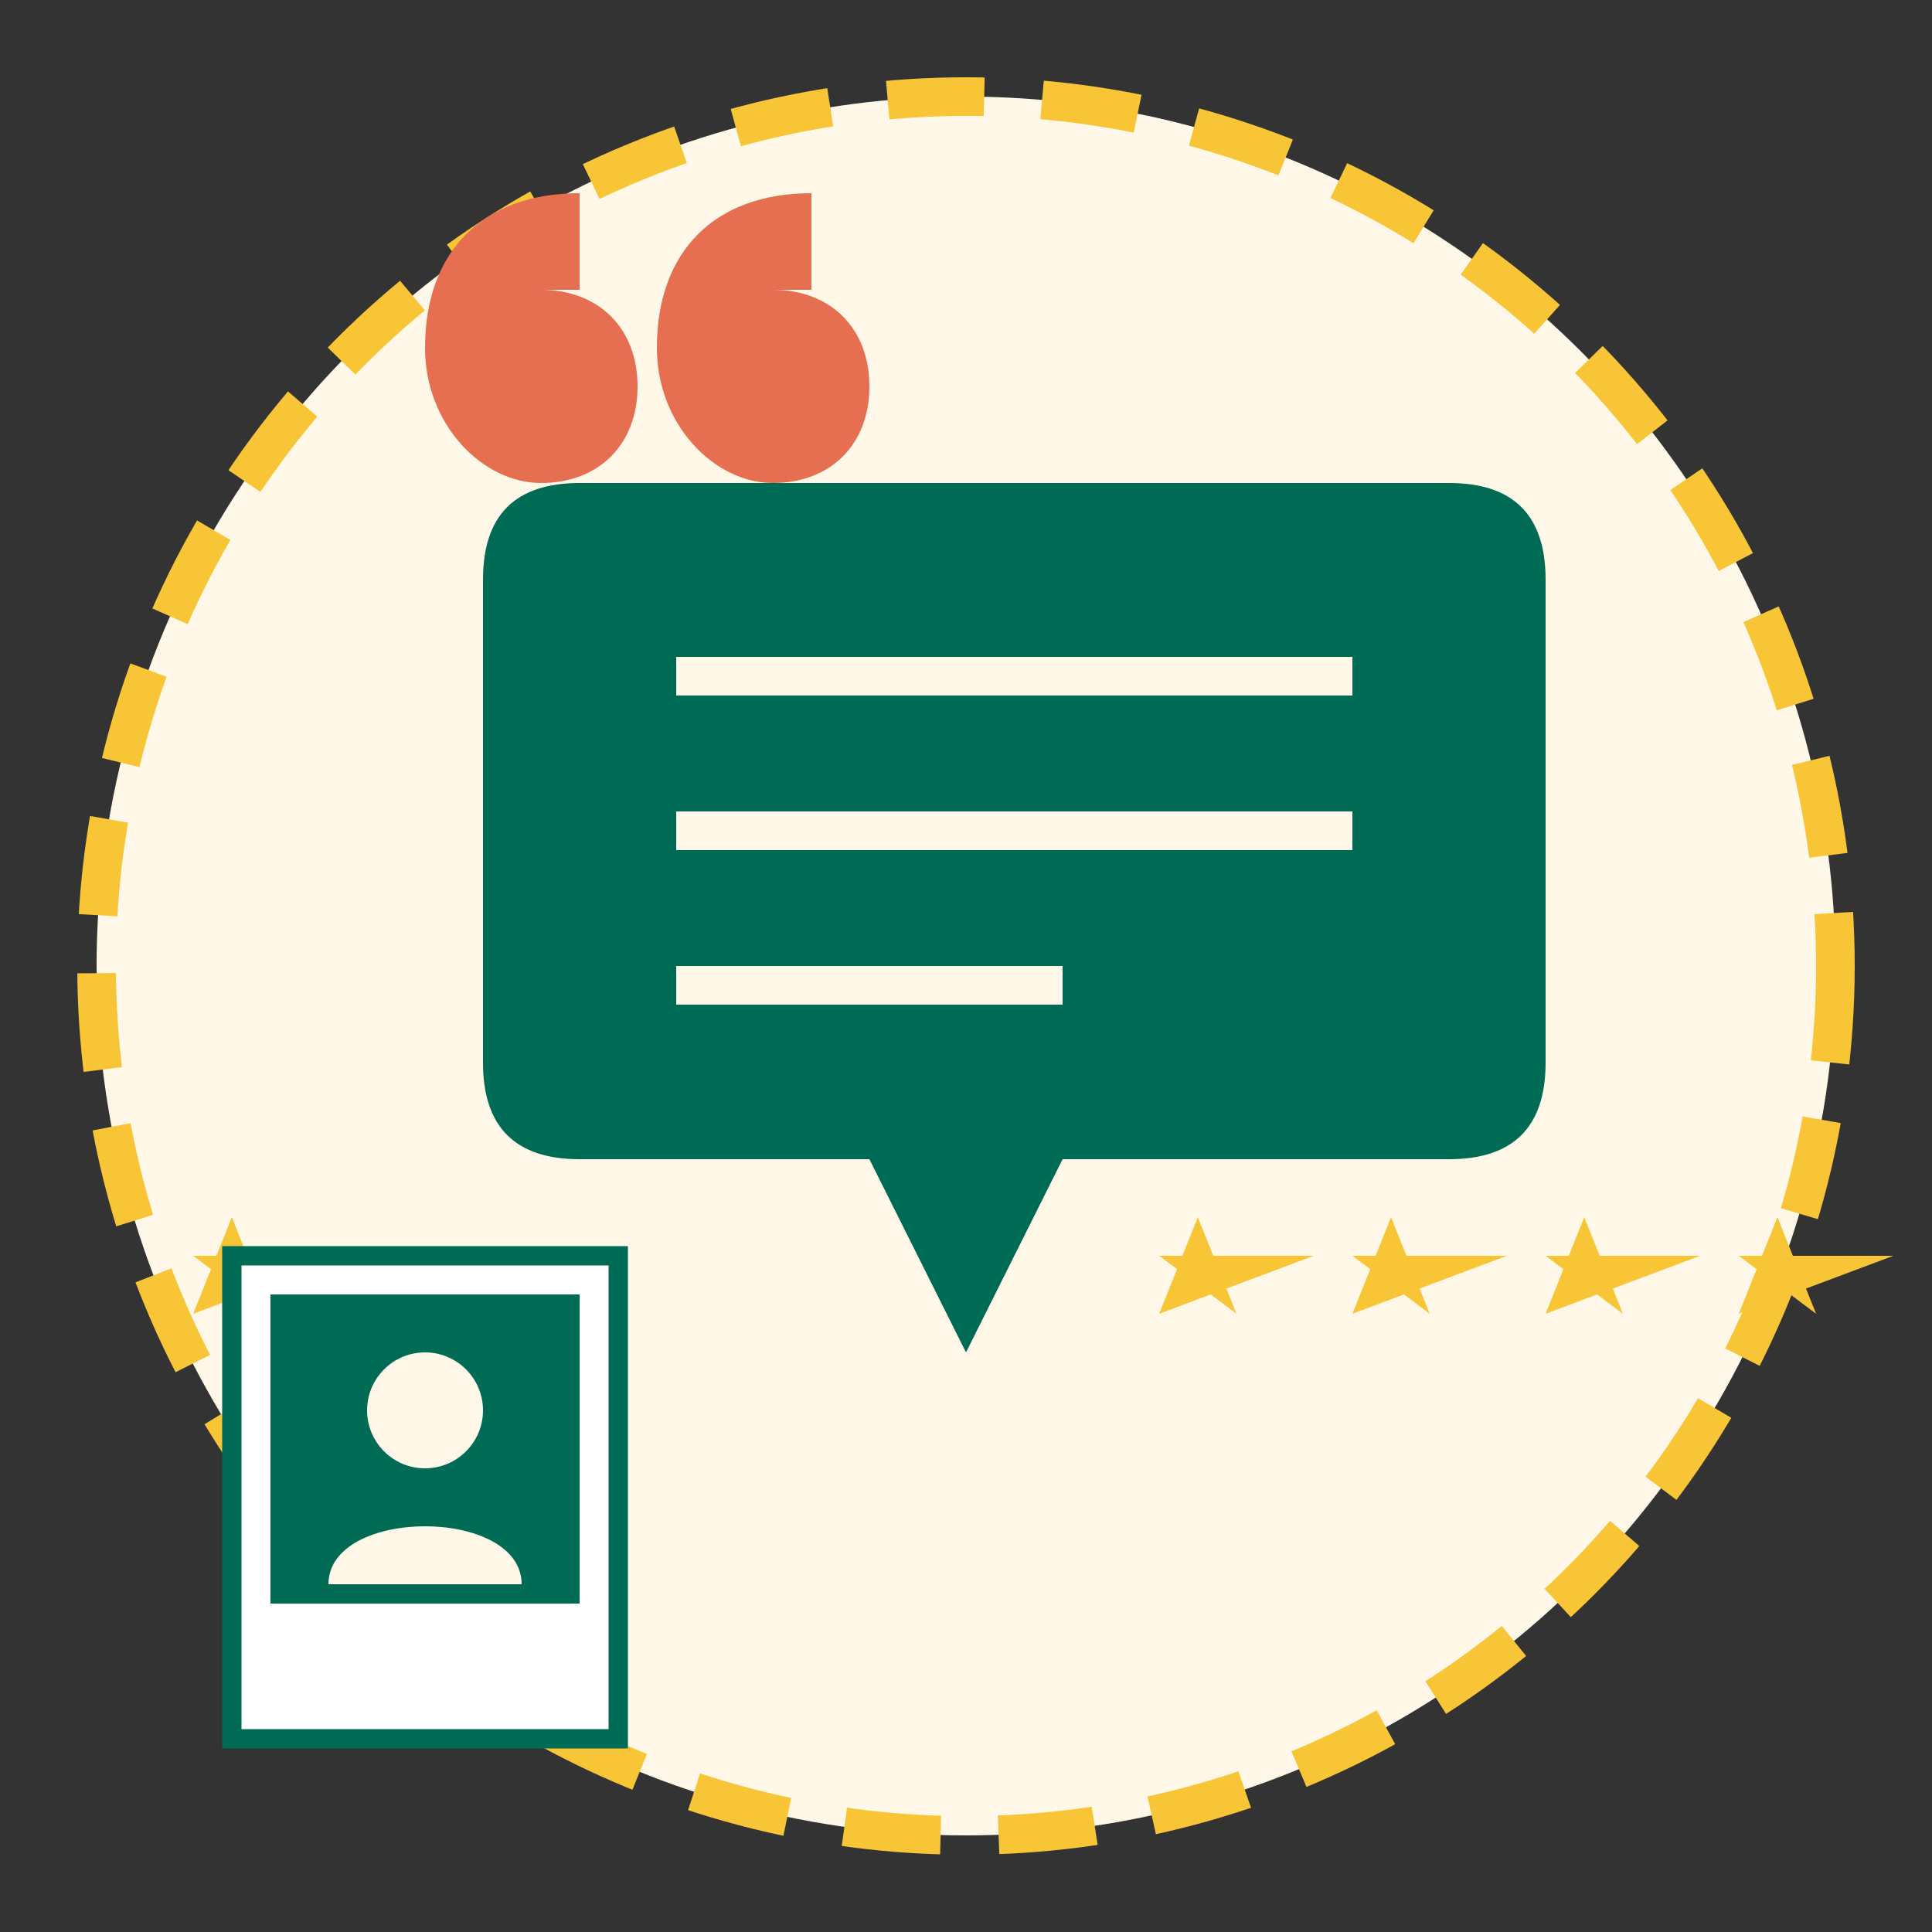
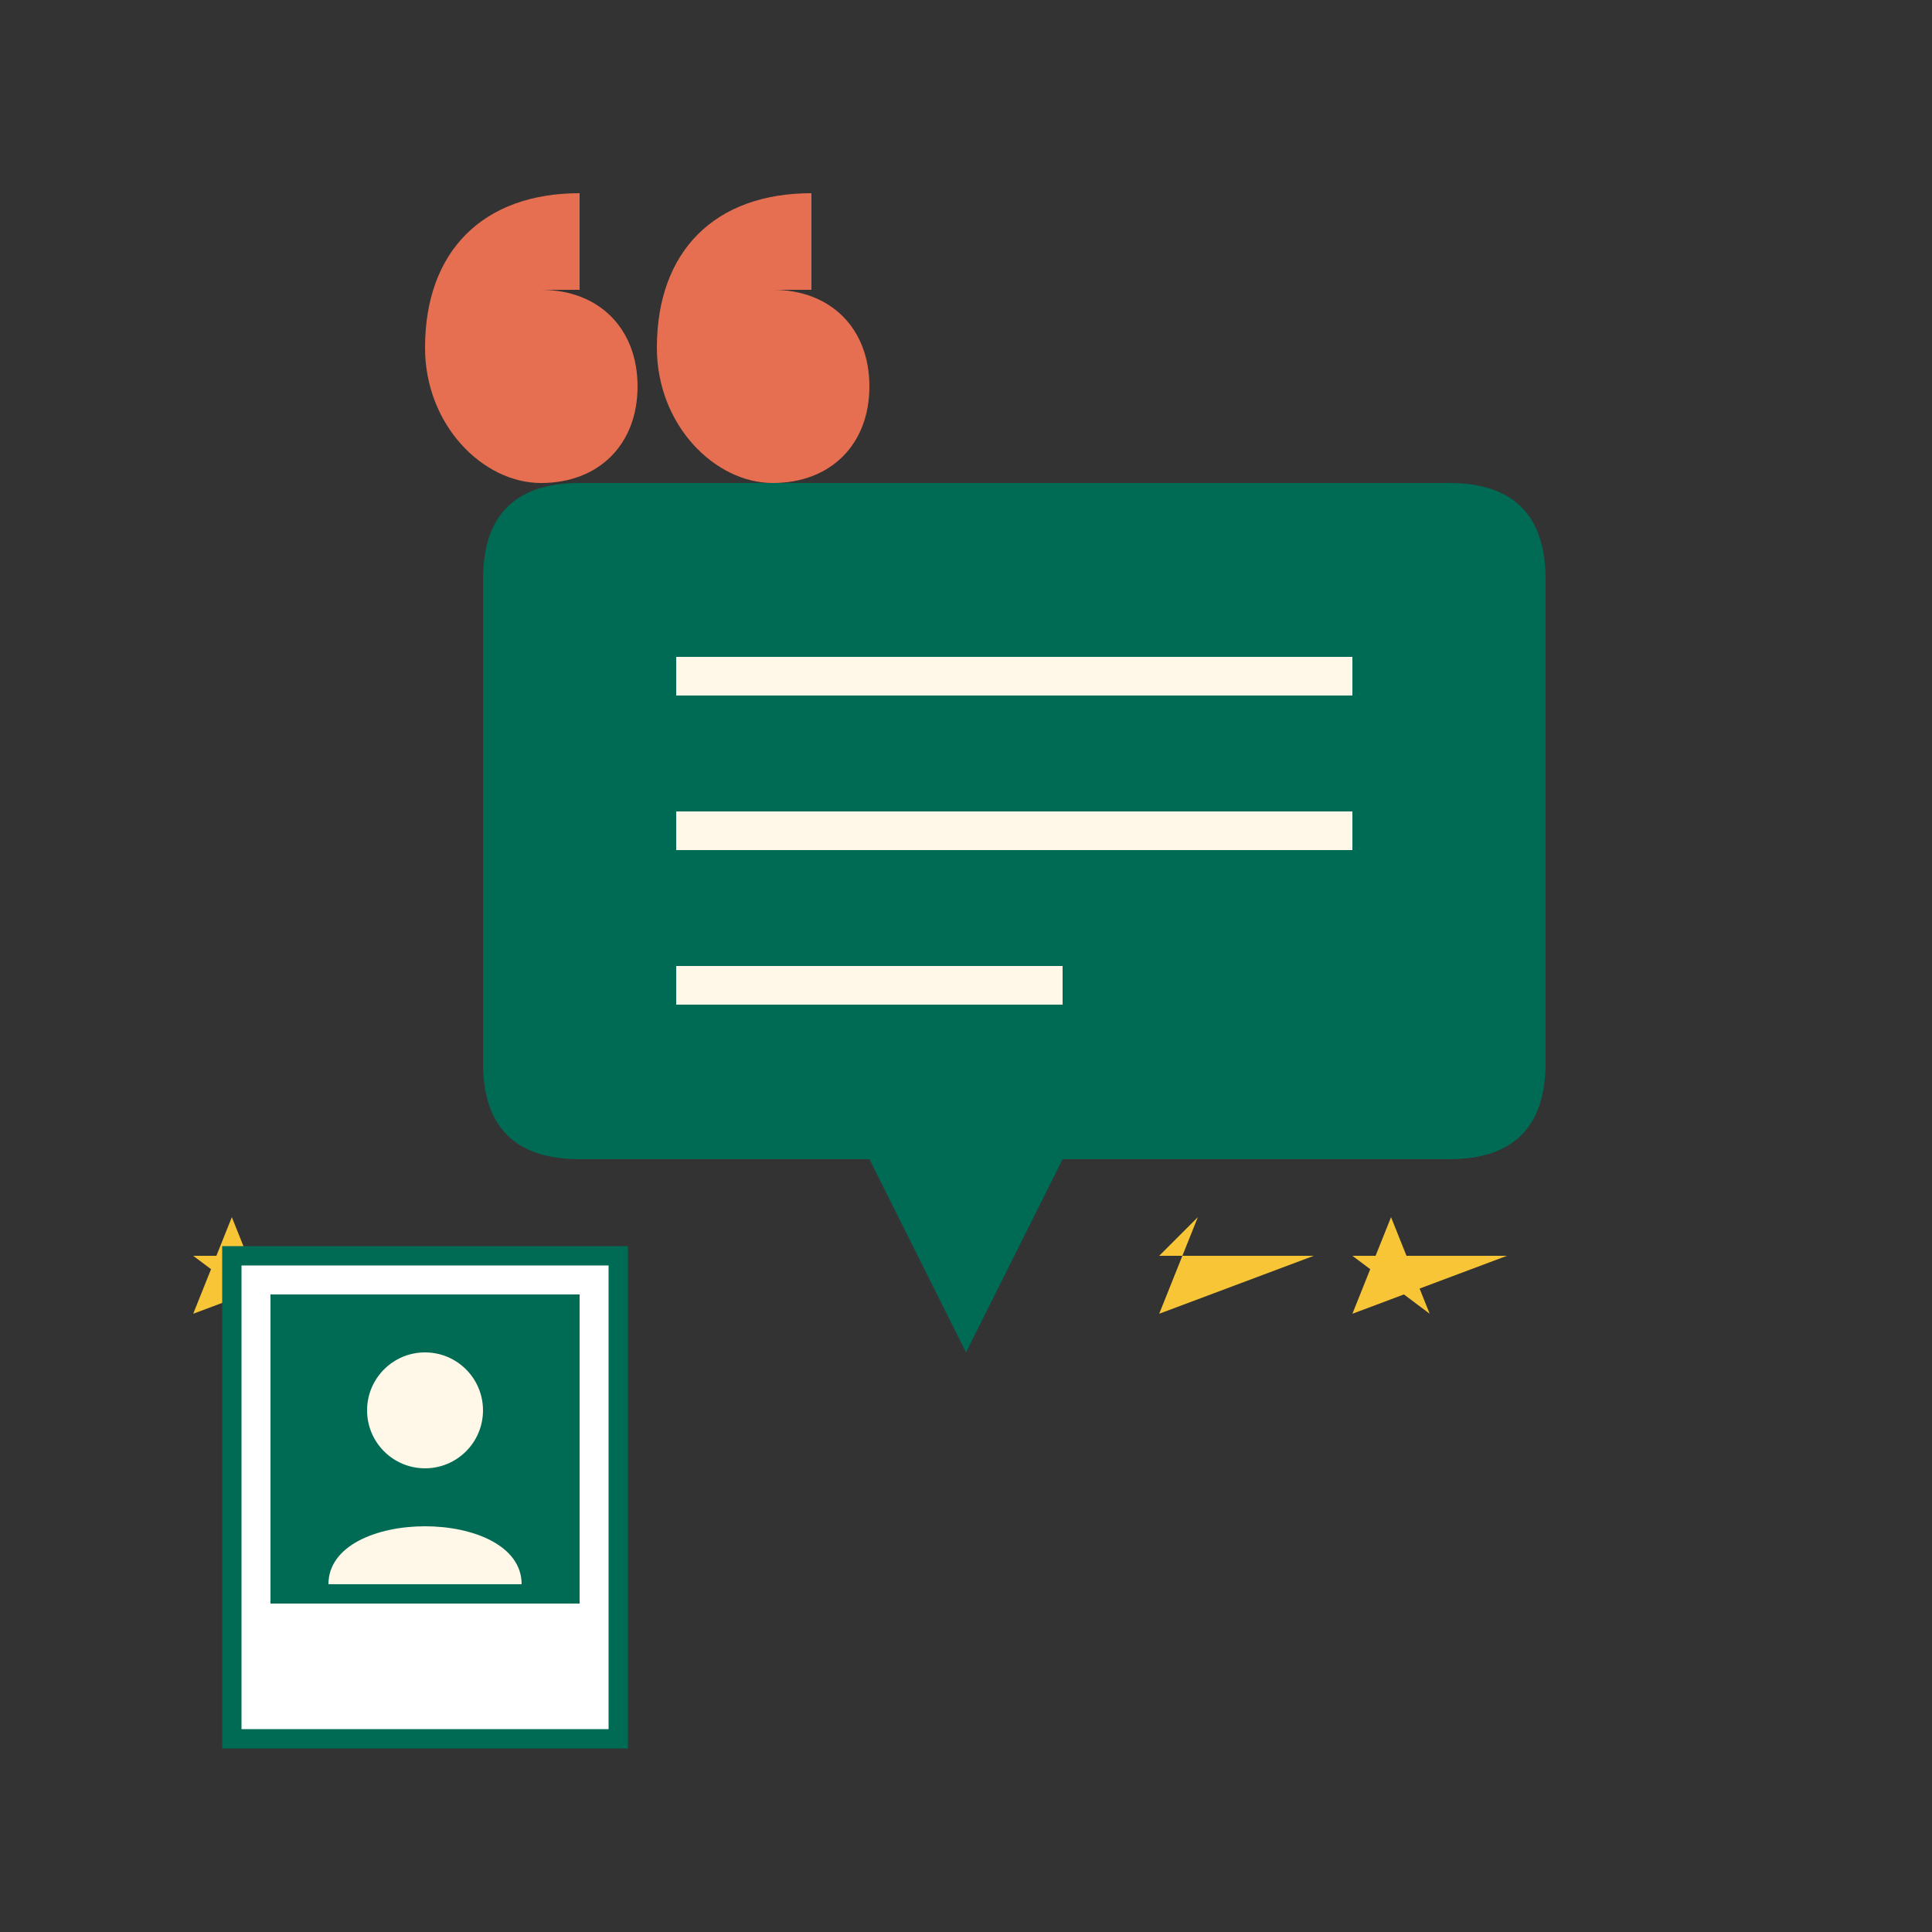
<svg xmlns="http://www.w3.org/2000/svg" viewBox="0 0 100 100" width="100" height="100">
  <rect x="0" y="0" width="100" height="100" fill="#333333" stroke="none" />
-   <circle cx="50" cy="50" r="45" fill="#fff8e8" />
-   <circle cx="50" cy="50" r="45" fill="none" stroke="#f8c537" stroke-width="2" stroke-dasharray="5,3" />
  <g transform="translate(25, 25)">
    <path d="M 0,0 L 50,0 Q 55,0 55,5 L 55,30 Q 55,35 50,35 L 30,35 L 25,45 L 20,35 L 5,35 Q 0,35 0,30 L 0,5 Q 0,0 5,0 Z" fill="#006b54" />
    <line x1="10" y1="10" x2="45" y2="10" stroke="#fff8e8" stroke-width="2" />
    <line x1="10" y1="18" x2="45" y2="18" stroke="#fff8e8" stroke-width="2" />
    <line x1="10" y1="26" x2="30" y2="26" stroke="#fff8e8" stroke-width="2" />
  </g>
  <path d="M 30,15 L 30,10 C 25,10 22,13 22,18 C 22,22 25,25 28,25 C 31,25 33,23 33,20 C 33,17 31,15 28,15 Z" fill="#e76f51" />
  <path d="M 42,15 L 42,10 C 37,10 34,13 34,18 C 34,22 37,25 40,25 C 43,25 45,23 45,20 C 45,17 43,15 40,15 Z" fill="#e76f51" />
  <g transform="translate(60, 68)">
-     <path d="M 0,0 L 2,-5 L 4,0 L 0,-3 L 8,-3 Z" fill="#f8c537" />
+     <path d="M 0,0 L 2,-5 L 0,-3 L 8,-3 Z" fill="#f8c537" />
  </g>
  <g transform="translate(70, 68)">
    <path d="M 0,0 L 2,-5 L 4,0 L 0,-3 L 8,-3 Z" fill="#f8c537" />
  </g>
  <g transform="translate(80, 68)">
-     <path d="M 0,0 L 2,-5 L 4,0 L 0,-3 L 8,-3 Z" fill="#f8c537" />
-   </g>
+     </g>
  <g transform="translate(90, 68)">
-     <path d="M 0,0 L 2,-5 L 4,0 L 0,-3 L 8,-3 Z" fill="#f8c537" />
-   </g>
+     </g>
  <g transform="translate(10, 68)">
    <path d="M 0,0 L 2,-5 L 4,0 L 0,-3 L 8,-3 Z" fill="#f8c537" />
  </g>
  <g transform="translate(12, 65)">
    <rect x="0" y="0" width="20" height="25" fill="#fff" stroke="#006b54" stroke-width="1" />
    <rect x="2" y="2" width="16" height="16" fill="#006b54" />
    <circle cx="10" cy="8" r="3" fill="#fff8e8" />
    <path d="M 5,17 C 5,13 15,13 15,17" fill="#fff8e8" />
  </g>
</svg>